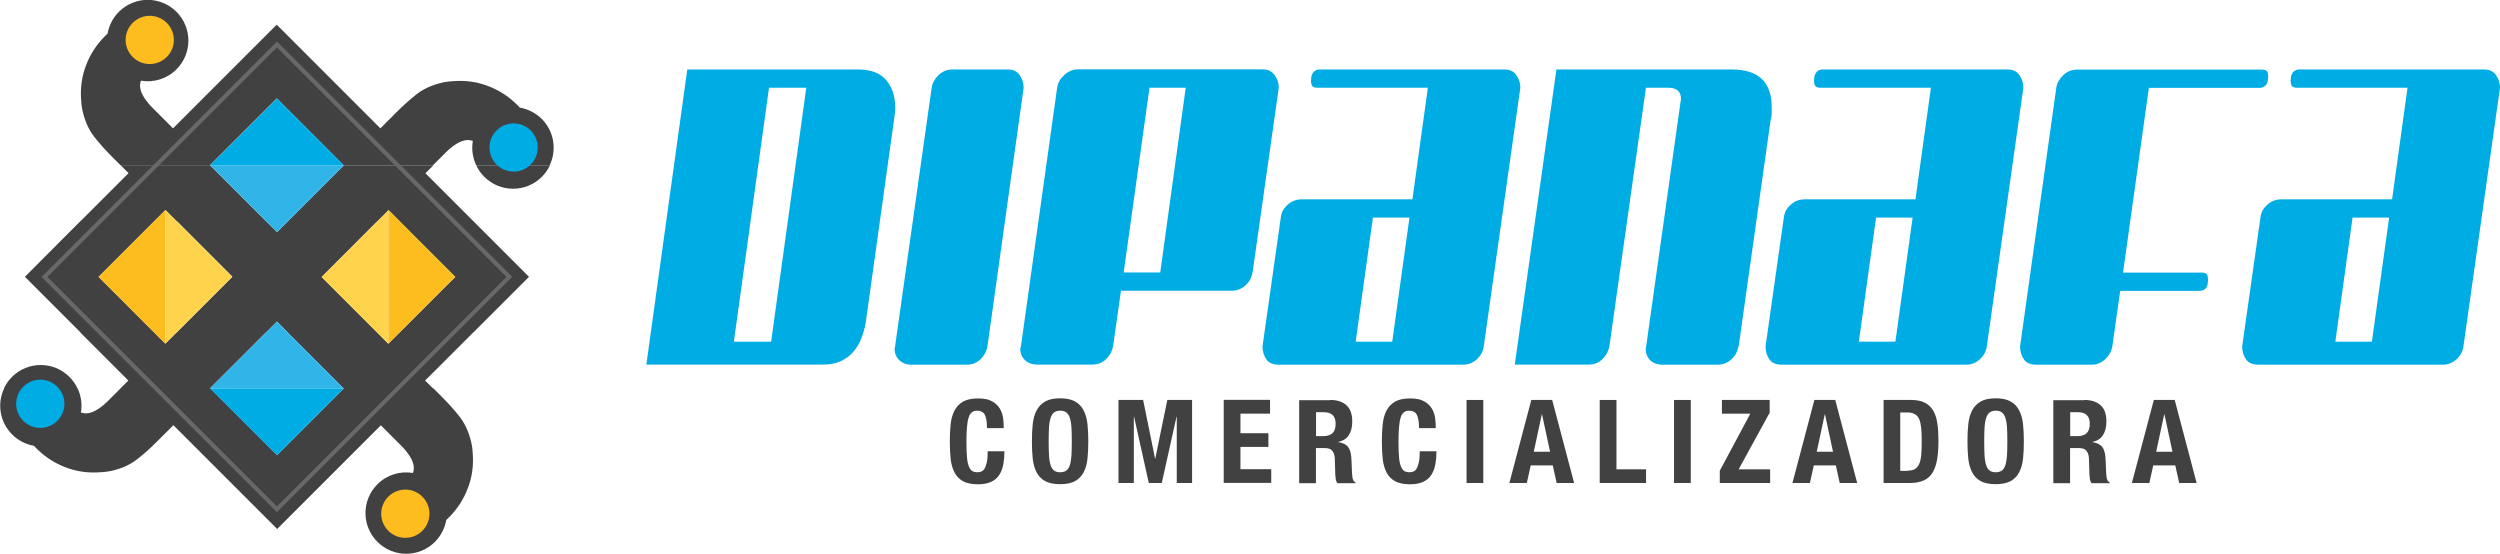
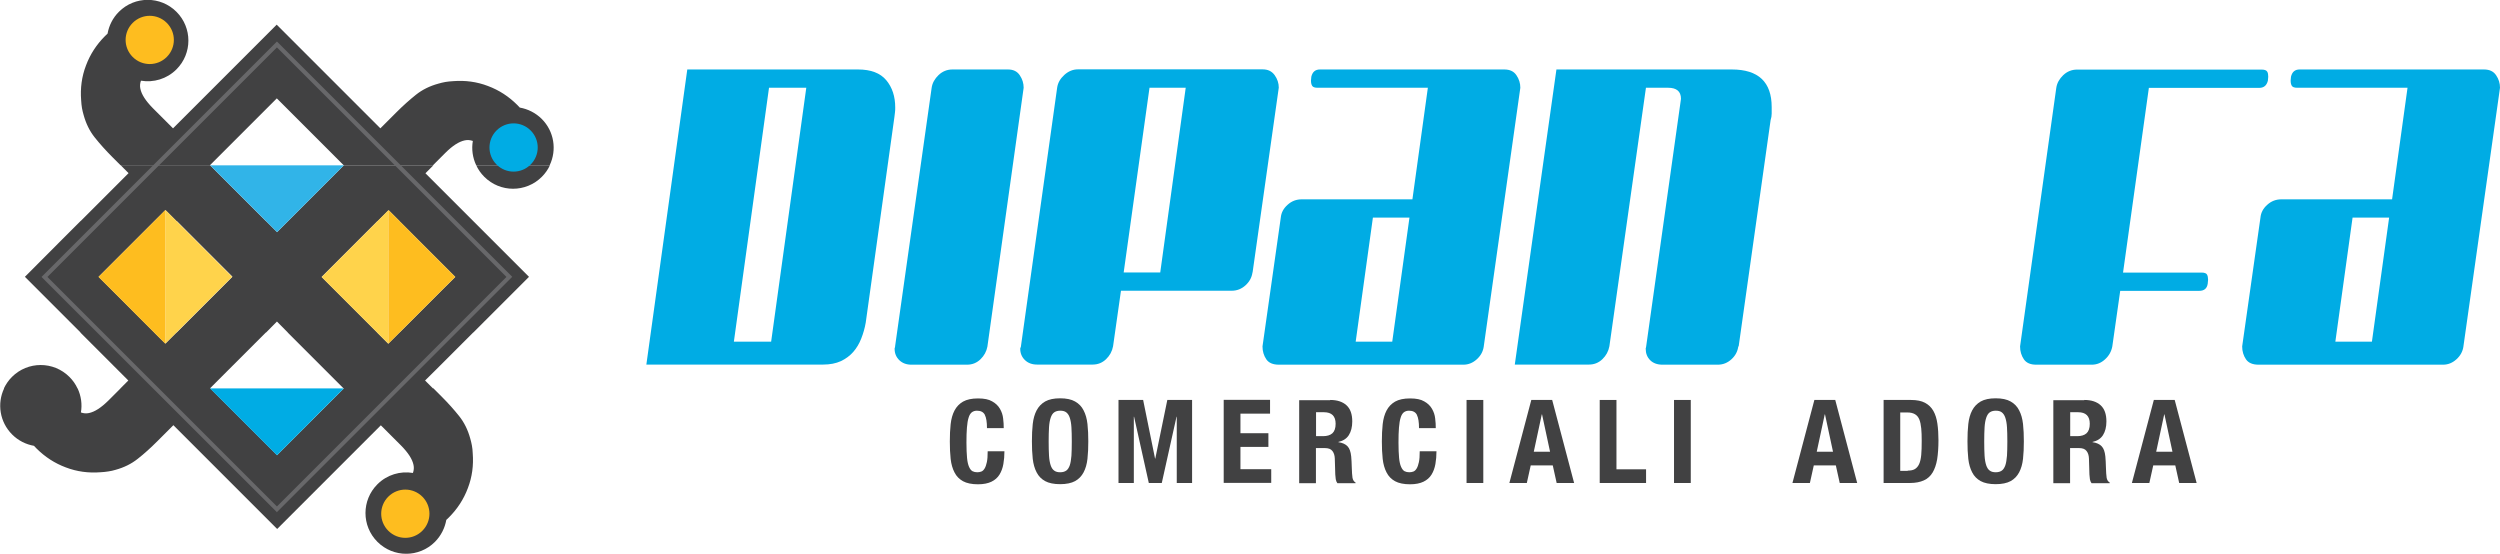
<svg xmlns="http://www.w3.org/2000/svg" id="Capa_2" viewBox="0 0 211.96 46.95">
  <defs>
    <style>.cls-1{fill:#ffd34b;}.cls-1,.cls-2,.cls-3,.cls-4{fill-rule:evenodd;}.cls-2{fill:#31b4e8;}.cls-3{fill:#febd1f;}.cls-5,.cls-4{fill:#00ace4;}.cls-6{fill:#68686a;}.cls-7{fill:#414142;}</style>
  </defs>
  <g id="Capa_2-2">
    <path class="cls-7" d="M83.5,35.17c-.12-.23-.34-.35-.67-.35-.18,0-.32.05-.44.14-.12.1-.21.25-.27.46-.07.21-.11.49-.14.84-.03.35-.04.77-.04,1.27,0,.53.02.96.05,1.29s.09.58.17.76c.08.18.17.3.29.37.12.06.25.09.4.09.13,0,.24-.02.35-.06.11-.04.2-.13.28-.26.08-.13.14-.31.19-.54.05-.23.07-.54.07-.92h1.42c0,.38-.03.74-.09,1.08s-.17.64-.33.9c-.16.26-.39.46-.68.6-.29.14-.67.22-1.14.22-.53,0-.96-.09-1.27-.26s-.56-.42-.72-.74c-.17-.32-.28-.71-.33-1.15-.05-.45-.07-.94-.07-1.48s.02-1.02.07-1.47c.05-.45.16-.84.33-1.16.17-.32.41-.57.72-.75.32-.18.74-.27,1.27-.27s.91.08,1.2.25c.29.16.51.37.66.63s.24.53.27.82c.04.29.05.57.05.82h-1.42c0-.51-.06-.89-.18-1.12Z" />
    <path class="cls-7" d="M87.56,35.95c.05-.45.16-.84.33-1.16.17-.32.41-.57.72-.75.32-.18.74-.27,1.27-.27s.96.09,1.27.27c.32.18.56.43.72.75.17.32.28.71.33,1.16.05.45.07.94.07,1.47s-.02,1.03-.07,1.48c-.05.45-.16.83-.33,1.15-.17.32-.41.57-.72.74s-.74.26-1.27.26-.96-.09-1.27-.26-.56-.42-.72-.74c-.17-.32-.28-.71-.33-1.15-.05-.45-.07-.94-.07-1.48s.02-1.02.07-1.47ZM88.94,38.64c.02.33.07.6.14.81s.17.36.3.45c.13.1.3.14.51.14s.38-.05.51-.14c.13-.09.23-.25.3-.45s.11-.48.14-.81c.02-.33.03-.73.03-1.21s-.01-.87-.03-1.2c-.02-.33-.07-.6-.14-.81-.07-.21-.17-.36-.3-.46s-.3-.14-.51-.14-.38.05-.51.14-.23.25-.3.46c-.07.21-.12.48-.14.81-.02.33-.03.73-.03,1.2s.01.88.03,1.21Z" />
    <path class="cls-7" d="M96.92,33.91l1.01,4.97h.02l1.02-4.97h2.1v7.04h-1.3v-5.62h-.02l-1.25,5.62h-1.1l-1.25-5.62h-.02v5.62h-1.3v-7.04h2.11Z" />
    <path class="cls-7" d="M107.68,35.07h-2.51v1.66h2.37v1.16h-2.37v1.89h2.61v1.16h-4.03v-7.04h3.93v1.16Z" />
    <path class="cls-7" d="M112.78,33.91c.59,0,1.05.15,1.38.45.33.3.49.76.49,1.37,0,.47-.1.86-.29,1.16-.19.3-.49.49-.89.58v.02c.36.05.61.17.78.35s.27.46.31.86c.01.13.02.27.03.43,0,.15.01.33.02.52.01.37.03.66.06.86.04.2.13.33.26.4v.06h-1.54c-.07-.1-.12-.21-.14-.34-.02-.13-.03-.26-.04-.4l-.04-1.35c-.01-.28-.08-.49-.21-.65-.12-.16-.33-.24-.63-.24h-.76v2.98h-1.42v-7.04h2.62ZM112.17,36.98c.34,0,.61-.08.79-.24.18-.16.28-.43.28-.81,0-.65-.33-.98-.99-.98h-.67v2.03h.59Z" />
    <path class="cls-7" d="M120.13,35.17c-.12-.23-.34-.35-.67-.35-.18,0-.32.05-.44.14-.12.1-.21.25-.27.46-.07.21-.11.49-.14.84-.03.35-.04.77-.04,1.27,0,.53.02.96.05,1.29s.09.58.17.76c.08.18.17.3.29.37.12.06.25.09.4.09.13,0,.24-.02.35-.06.11-.04.2-.13.28-.26.08-.13.14-.31.19-.54.05-.23.07-.54.07-.92h1.42c0,.38-.03.74-.09,1.08s-.17.64-.33.9c-.16.26-.39.46-.68.6-.29.14-.67.22-1.14.22-.53,0-.96-.09-1.27-.26s-.56-.42-.72-.74c-.17-.32-.28-.71-.33-1.15-.05-.45-.07-.94-.07-1.48s.02-1.02.07-1.47c.05-.45.16-.84.33-1.16.17-.32.41-.57.72-.75.32-.18.74-.27,1.27-.27s.91.08,1.2.25c.29.16.51.37.66.63s.24.53.27.82c.04.29.05.57.05.82h-1.42c0-.51-.06-.89-.18-1.12Z" />
    <path class="cls-7" d="M124.34,33.91h1.42v7.04h-1.42v-7.04Z" />
    <path class="cls-7" d="M131.6,33.91l1.86,7.04h-1.48l-.33-1.49h-1.87l-.33,1.49h-1.48l1.86-7.04h1.76ZM131.42,38.3l-.68-3.17h-.02l-.68,3.17h1.38Z" />
    <path class="cls-7" d="M135.63,33.91h1.42v5.88h2.51v1.16h-3.93v-7.04Z" />
    <path class="cls-7" d="M141.93,33.91h1.42v7.04h-1.42v-7.04Z" />
-     <path class="cls-7" d="M148.41,35.07h-2.42v-1.16h4.05v1.08l-2.63,4.8h2.67v1.16h-4.27v-1.04l2.59-4.84Z" />
    <path class="cls-7" d="M155.6,33.91l1.86,7.04h-1.48l-.33-1.49h-1.87l-.33,1.49h-1.48l1.86-7.04h1.76ZM155.41,38.3l-.68-3.17h-.02l-.68,3.17h1.38Z" />
    <path class="cls-7" d="M162.02,33.91c.49,0,.89.08,1.19.24.3.16.54.39.71.69.17.3.28.66.34,1.08.06.42.09.89.09,1.41,0,.62-.04,1.16-.11,1.61-.08.46-.21.83-.39,1.13-.18.3-.43.52-.74.66s-.7.22-1.17.22h-2.24v-7.04h2.33ZM161.75,39.9c.25,0,.45-.04.6-.13.15-.09.27-.23.36-.42.09-.2.15-.46.18-.78.03-.32.04-.72.04-1.2,0-.4-.01-.75-.04-1.05-.03-.3-.08-.55-.16-.75-.08-.2-.2-.35-.37-.45s-.38-.15-.65-.15h-.6v4.95h.63Z" />
    <path class="cls-7" d="M166.88,35.95c.05-.45.16-.84.33-1.16.17-.32.41-.57.72-.75.32-.18.74-.27,1.27-.27s.96.09,1.27.27c.32.18.56.43.72.75.17.32.28.71.33,1.16.05.45.07.94.07,1.47s-.02,1.03-.07,1.48c-.05.45-.16.83-.33,1.15-.17.32-.41.57-.72.74s-.74.26-1.27.26-.96-.09-1.27-.26-.56-.42-.72-.74c-.17-.32-.28-.71-.33-1.15-.05-.45-.07-.94-.07-1.48s.02-1.02.07-1.47ZM168.26,38.64c.02.33.07.6.14.81s.17.36.3.45c.13.1.3.14.51.14s.38-.05.51-.14c.13-.09.23-.25.3-.45s.11-.48.14-.81c.02-.33.03-.73.03-1.21s-.01-.87-.03-1.2c-.02-.33-.07-.6-.14-.81-.07-.21-.17-.36-.3-.46s-.3-.14-.51-.14-.38.05-.51.14-.23.25-.3.46c-.07.21-.12.48-.14.81-.02.33-.03.73-.03,1.2s.01.88.03,1.21Z" />
    <path class="cls-7" d="M176.72,33.91c.59,0,1.05.15,1.38.45.33.3.49.76.49,1.37,0,.47-.1.86-.29,1.16-.19.3-.49.49-.89.58v.02c.36.05.61.17.78.35s.27.46.31.86c.01.13.02.27.03.43,0,.15.01.33.02.52.01.37.03.66.06.86.04.2.13.33.26.4v.06h-1.54c-.07-.1-.12-.21-.14-.34-.02-.13-.03-.26-.04-.4l-.04-1.35c-.01-.28-.08-.49-.21-.65-.12-.16-.33-.24-.63-.24h-.76v2.98h-1.42v-7.04h2.62ZM176.11,36.98c.34,0,.61-.08.79-.24.18-.16.28-.43.28-.81,0-.65-.33-.98-.99-.98h-.67v2.03h.59Z" />
    <path class="cls-7" d="M184.38,33.91l1.86,7.04h-1.48l-.33-1.49h-1.87l-.33,1.49h-1.48l1.86-7.04h1.76ZM184.19,38.3l-.68-3.17h-.02l-.68,3.17h1.38Z" />
    <path class="cls-5" d="M58.27,5.89h14.47c1.09,0,1.89.3,2.4.91.51.61.76,1.38.76,2.31,0,.14,0,.28-.02.41-.01.13-.03.27-.05.41l-2.43,17.42c-.08.47-.21.92-.38,1.35-.17.44-.4.82-.68,1.14s-.63.58-1.05.78c-.42.19-.92.29-1.5.29h-14.99l3.47-25.02ZM65.38,28.97l2.98-21.53h-3.16l-2.98,21.53h3.16Z" />
    <path class="cls-5" d="M83.72,29.37c-.08.43-.28.79-.59,1.09-.31.3-.69.46-1.14.46h-4.71c-.43,0-.77-.13-1.03-.38-.26-.25-.4-.57-.4-.96,0-.04,0-.08.02-.11s.02-.06.02-.11l3.1-21.92c.06-.41.26-.76.59-1.08.33-.31.72-.47,1.17-.47h4.71c.45,0,.78.16,1,.49.22.32.33.68.33,1.06l-3.07,21.92Z" />
    <path class="cls-5" d="M106.19,23.1c-.06.43-.26.79-.59,1.09s-.72.46-1.17.46h-9.39l-.67,4.71c-.08.43-.28.79-.59,1.09-.31.3-.69.46-1.14.46h-4.71c-.43,0-.77-.13-1.03-.38-.26-.25-.4-.57-.4-.96,0-.04.01-.08.03-.11s.03-.06.03-.11l3.07-21.92c.06-.41.26-.76.61-1.08.34-.31.73-.47,1.15-.47h15.66c.45,0,.78.16,1.02.49.23.32.35.68.35,1.06l-2.22,15.66ZM98.37,23.1l2.16-15.66h-3.07l-2.19,15.66h3.1Z" />
    <path class="cls-5" d="M125.8,29.37c-.06.43-.26.79-.59,1.09s-.71.46-1.14.46h-15.63c-.51,0-.87-.15-1.08-.46s-.32-.67-.32-1.09l1.55-10.92c.04-.42.23-.78.58-1.09.34-.31.74-.46,1.19-.46h9.39l1.31-9.46h-9.36c-.22,0-.37-.05-.44-.15-.07-.1-.11-.25-.11-.46l.03-.33c.1-.41.34-.61.73-.61h15.63c.47,0,.81.16,1.03.49.22.32.33.68.33,1.06l-3.1,21.92ZM118.04,28.97l1.46-10.52h-3.1l-1.46,10.52h3.1Z" />
    <path class="cls-5" d="M147.38,29.37c-.06.43-.25.79-.58,1.09s-.71.46-1.16.46h-4.68c-.45,0-.8-.13-1.05-.38-.25-.25-.38-.57-.38-.96,0-.04,0-.08.02-.11,0-.03.02-.06.02-.11l2.95-20.98c0-.63-.37-.94-1.09-.94h-1.88l-3.1,21.92c-.08.43-.28.79-.59,1.09-.31.3-.69.46-1.14.46h-6.29l3.53-25.02h14.87c2.25,0,3.38,1.06,3.38,3.19v.55c0,.18-.03.37-.09.55l-2.71,19.19Z" />
-     <path class="cls-5" d="M168.45,29.37c-.06.43-.26.79-.59,1.09s-.71.46-1.14.46h-15.63c-.51,0-.87-.15-1.08-.46s-.32-.67-.32-1.09l1.55-10.92c.04-.42.23-.78.58-1.09.34-.31.74-.46,1.19-.46h9.39l1.31-9.46h-9.36c-.22,0-.37-.05-.44-.15-.07-.1-.11-.25-.11-.46l.03-.33c.1-.41.34-.61.73-.61h15.63c.47,0,.81.16,1.03.49.22.32.33.68.33,1.06l-3.1,21.92ZM160.7,28.97l1.46-10.52h-3.1l-1.46,10.52h3.1Z" />
    <path class="cls-5" d="M187.18,24.05c-.06.41-.3.61-.73.61h-6.69l-.67,4.71c-.08.43-.28.79-.61,1.09-.32.3-.7.46-1.13.46h-4.71c-.49,0-.84-.15-1.05-.46s-.32-.67-.32-1.09l3.07-21.92c.06-.41.26-.76.59-1.08.33-.31.72-.47,1.17-.47h15.66c.24,0,.39.06.46.17s.09.26.09.44l-.03.33c-.1.41-.35.61-.73.61h-9.36l-2.19,15.66h6.66c.24,0,.4.06.46.17.06.11.09.26.09.44l-.03.33Z" />
    <path class="cls-5" d="M208.86,29.37c-.06.43-.26.79-.59,1.09s-.71.46-1.14.46h-15.63c-.51,0-.87-.15-1.08-.46s-.32-.67-.32-1.09l1.55-10.92c.04-.42.23-.78.58-1.09.34-.31.74-.46,1.19-.46h9.39l1.31-9.46h-9.36c-.22,0-.37-.05-.44-.15-.07-.1-.11-.25-.11-.46l.03-.33c.1-.41.34-.61.73-.61h15.63c.47,0,.81.16,1.03.49.22.32.33.68.33,1.06l-3.1,21.92ZM201.1,28.97l1.46-10.52h-3.1l-1.46,10.52h3.1Z" />
    <path class="cls-7" d="M28.26,13.13l-4.06-4.06-.73-.73-3.02,3.02h0l-2.65,2.65h0s-7.58,0-7.58,0l-.69-.69c-.57-.57-1.07-1.13-1.5-1.67-.43-.54-.74-1.17-.94-1.9-.06-.19-.1-.39-.14-.59-.03-.2-.06-.42-.07-.66-.08-1.03.05-2.01.41-2.95.35-.94.89-1.77,1.61-2.49.07-.07.15-.14.22-.21.12-.68.44-1.33.96-1.85,1.35-1.35,3.53-1.35,4.88,0,1.35,1.35,1.35,3.53,0,4.88-.82.82-1.95,1.14-3.01.96-.08.23-.1.45-.05.68.1.49.45,1.03,1.06,1.65l1.71,1.71,2.65-2.65,6.14-6.14,3.12,3.12,3.06,3.06,1.72,1.72.89.89,1.35-1.35c.57-.57,1.13-1.07,1.67-1.5.54-.43,1.17-.74,1.9-.94.19-.06.39-.1.59-.14.2-.03.42-.06.66-.07,1.03-.08,2.01.05,2.95.41.94.35,1.77.89,2.49,1.61.07.07.14.15.21.22.68.12,1.33.44,1.86.96,1.06,1.06,1.29,2.63.68,3.92h-6.24c-.3-.64-.4-1.36-.28-2.05-.23-.08-.45-.1-.68-.05-.49.1-1.04.45-1.65,1.06l-1.04,1.04h-7.59l-.88-.88ZM17.82,14.02l4.73,4.73h-7.58l-.94-.94-.91.9-.04.04h-6.25l3.06-3.06.22-.22.79-.79-.66-.66h7.58ZM24.43,18.74l4.72-4.72h0s7.59,0,7.59,0l-.67.67,2.15,2.15.05.05,1.86,1.86h-6.25l-.93-.93-.93.93h-7.58ZM40.38,14.02h6.24c-.16.35-.39.68-.68.97-1.35,1.35-3.53,1.35-4.88,0-.29-.29-.52-.62-.68-.97ZM22.55,18.74l.94.94.94-.94h7.58l-4.74,4.74,4.72,4.72h-7.58l-.93-.94-.93.94h-7.58l4.74-4.74-4.72-4.72h7.58ZM6.84,18.74h6.25l-.07.07-4.66,4.66,2.05,2.05,1.43,1.43,1.25,1.25h-6.25l-1.34-1.34-.27-.27-3.12-3.12,3.12-3.13,1.61-1.61h0ZM33.87,18.74h6.25l1.61,1.61,2.88,2.88.24.24-4.73,4.73h-6.25l3.53-3.53,1.2-1.19-3.47-3.47-.23-.23-1.04-1.04ZM6.83,28.2h6.25l.94.93.93-.93h7.58l-4.73,4.73h0s-7.59,0-7.59,0l.67-.67-2.18-2.18-1.88-1.88h0ZM24.4,28.2h7.58l.94.94.86-.86.09-.09h6.25l-2.1,2.1-1.12,1.12-.86.85.66.66h-7.58l-4.73-4.73h0ZM6.58,32.93H.33c.17-.35.39-.68.68-.97,1.35-1.35,3.53-1.35,4.88,0,.29.29.52.62.68.97ZM.33,32.93h6.25c.3.64.4,1.36.28,2.04.23.08.45.1.68.05.49-.1,1.03-.45,1.65-1.06l1.04-1.04h7.59l1.33,1.33,1.61,1.61,2.73,2.73,3.02-3.02h0s2.65-2.65,2.65-2.65h0s7.58,0,7.58,0l.69.69c.57.57,1.07,1.13,1.5,1.67.43.54.74,1.17.94,1.9.06.19.1.39.14.59.04.2.06.42.07.66.08,1.03-.05,2.01-.41,2.95-.35.94-.89,1.77-1.61,2.49-.07.07-.15.14-.22.21-.12.68-.44,1.33-.96,1.86-1.35,1.35-3.53,1.35-4.88,0-1.35-1.35-1.35-3.53,0-4.88.82-.82,1.95-1.14,3.01-.96.08-.23.1-.45.05-.68-.1-.49-.45-1.03-1.06-1.65l-1.71-1.71-1,1h0s-7.79,7.79-7.79,7.79l-.02-.02-1.22-1.22-1.89-1.89-.72-.72-3.62-3.62-1.33-1.33-1.35,1.35c-.57.57-1.12,1.07-1.67,1.5-.54.43-1.17.74-1.9.94-.19.06-.39.1-.59.13-.2.03-.42.06-.66.07-1.03.08-2.01-.05-2.95-.41-.94-.35-1.77-.89-2.49-1.61-.07-.07-.14-.15-.21-.22-.68-.12-1.33-.44-1.85-.96-1.06-1.06-1.29-2.63-.68-3.91Z" />
    <polygon class="cls-1" points="14.02 29.13 19.68 23.47 14.02 17.8 14.01 17.81 14.01 17.81 14.02 29.13" />
    <polygon class="cls-3" points="13.02 18.81 8.35 23.48 10.4 25.52 11.83 26.96 14.01 29.14 14.02 29.13 14.01 17.81 13.12 18.71 13.02 18.81" />
-     <path class="cls-4" d="M1.97,32.79c.8-.8,2.09-.8,2.89,0,.8.8.8,2.09,0,2.89-.8.8-2.09.8-2.89,0-.8-.8-.8-2.09,0-2.89Z" />
    <polygon class="cls-2" points="17.82 14.02 23.49 19.68 29.15 14.02 29.14 14.02 17.82 14.02" />
-     <polygon class="cls-4" points="28.26 13.13 24.2 9.08 23.48 8.35 20.46 11.37 20.46 11.37 17.87 13.95 17.82 14.01 17.82 14.02 29.14 14.02 29.13 14 28.26 13.13" />
    <path class="cls-3" d="M11.25,1.94c.8-.8,2.09-.8,2.89,0,.8.8.8,2.09,0,2.89-.8.8-2.09.8-2.89,0-.8-.8-.8-2.09,0-2.89Z" />
    <polygon class="cls-1" points="32.93 17.82 32.86 17.89 27.27 23.49 32.91 29.13 32.93 29.15 32.93 29.14 32.93 17.82" />
    <polygon class="cls-3" points="33.78 28.29 37.4 24.67 38.6 23.48 35.13 20.01 34.91 19.78 32.94 17.81 32.93 17.82 32.93 29.14 33.78 28.29" />
    <path class="cls-4" d="M42.1,11.06c.8-.8,2.09-.8,2.89,0,.8.8.8,2.09,0,2.89-.8.8-2.09.8-2.89,0-.8-.8-.8-2.09,0-2.89Z" />
-     <polygon class="cls-2" points="29.13 32.93 29.11 32.91 23.47 27.27 17.87 32.86 17.8 32.93 29.13 32.93" />
    <polygon class="cls-4" points="26.49 35.59 26.49 35.58 29.14 32.94 29.13 32.93 17.8 32.93 19.14 34.26 20.75 35.87 23.48 38.6 26.49 35.59" />
    <path class="cls-3" d="M32.92,42.11c.8-.8,2.09-.8,2.89,0,.8.8.8,2.09,0,2.89-.8.8-2.09.8-2.89,0-.8-.8-.8-2.09,0-2.89Z" />
    <path class="cls-6" d="M23.48,43.43L3.52,23.48,23.48,3.52l19.95,19.95-19.95,19.95ZM4.02,23.48l19.46,19.46,19.46-19.46L23.48,4.02,4.02,23.48Z" />
  </g>
</svg>